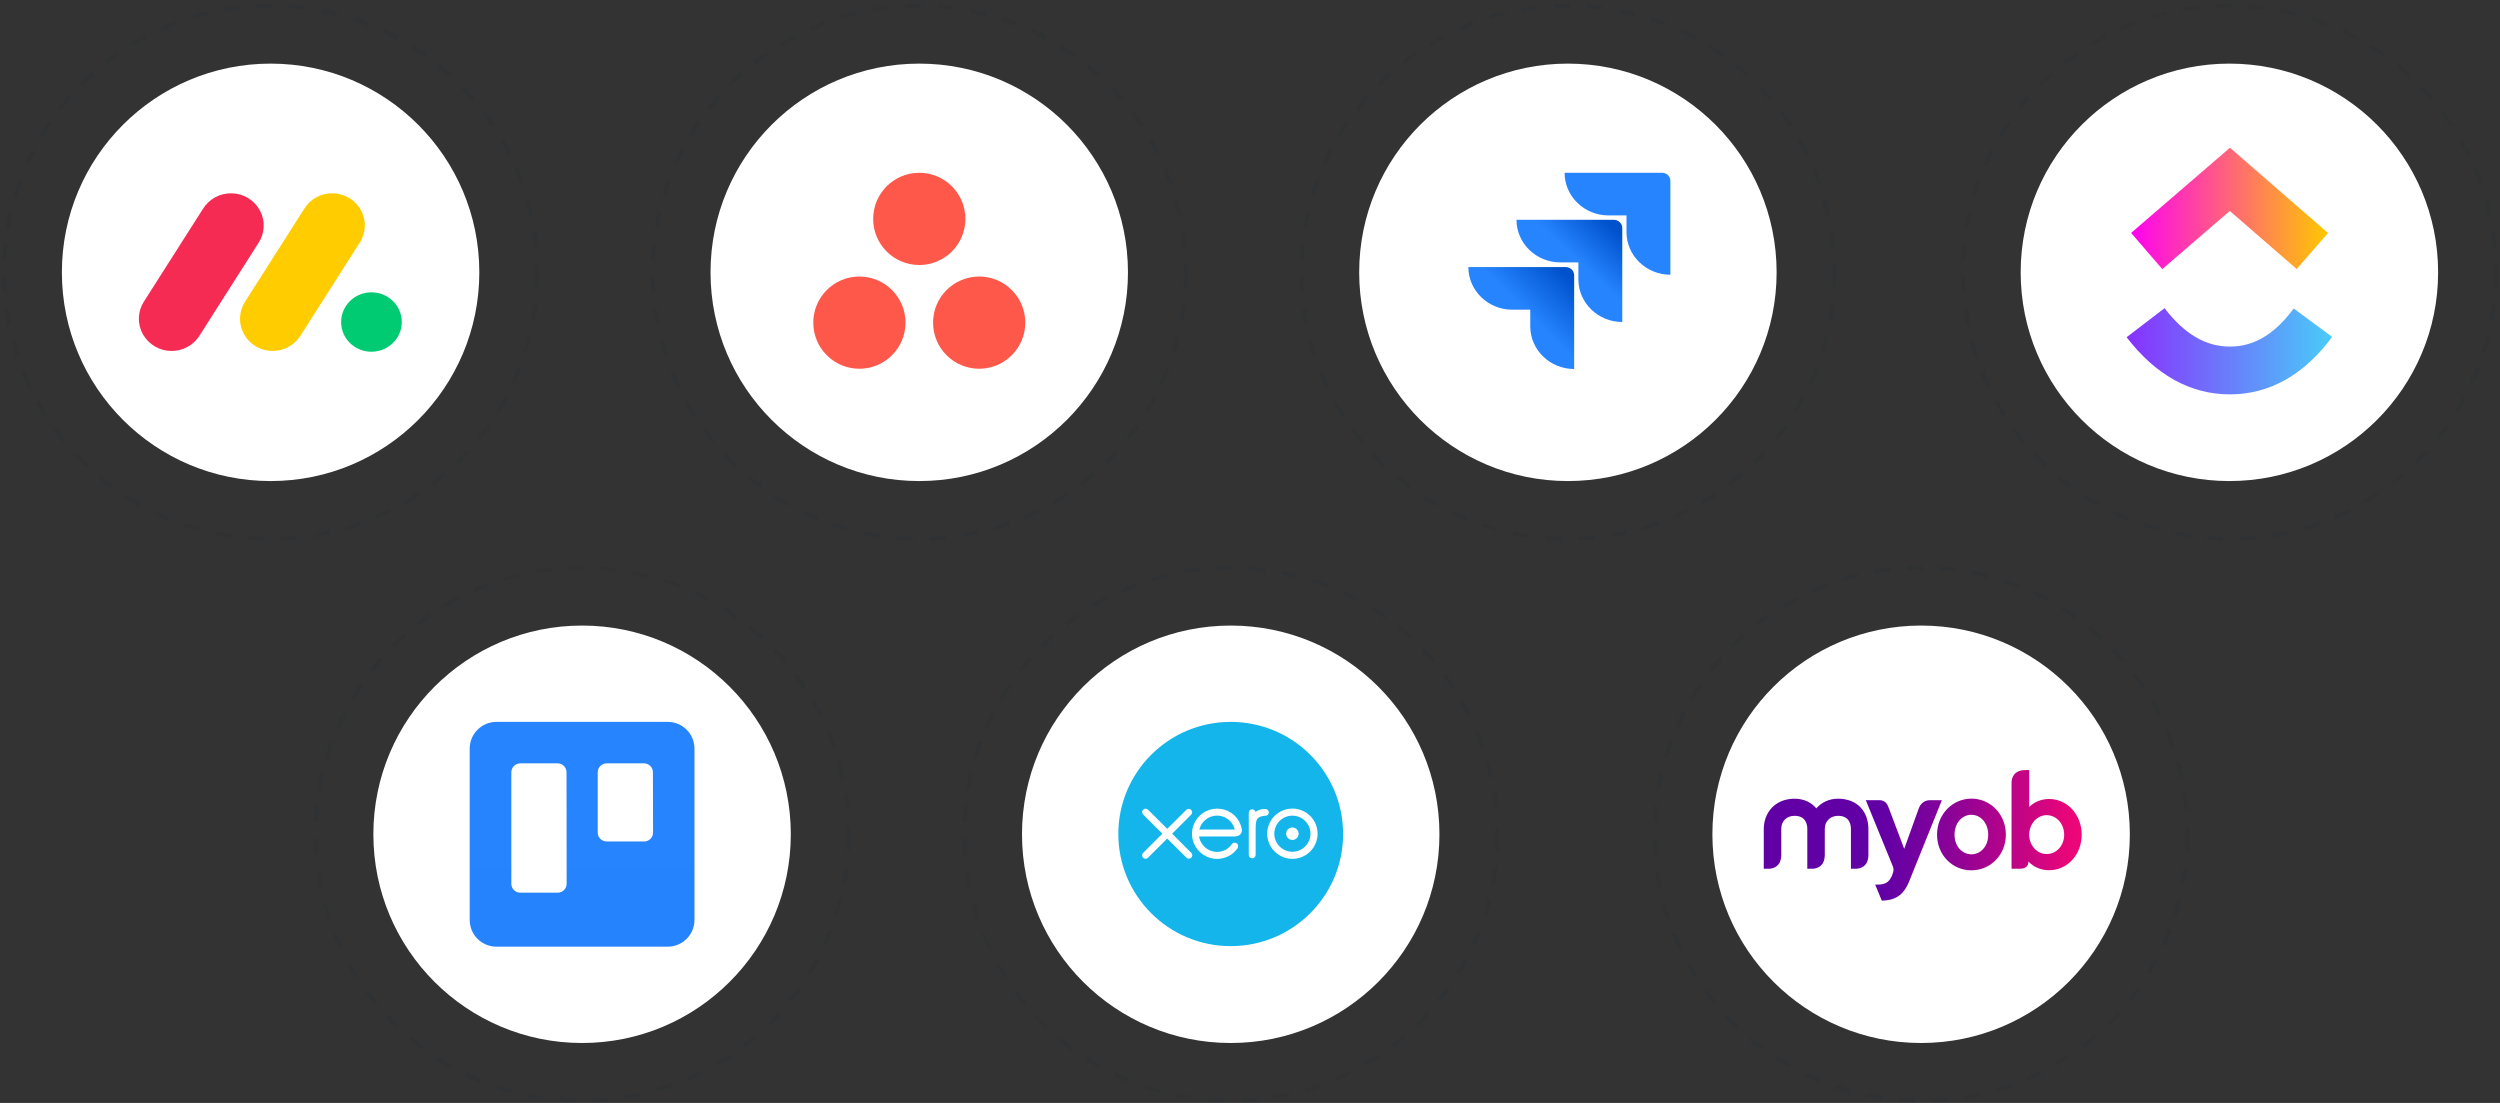
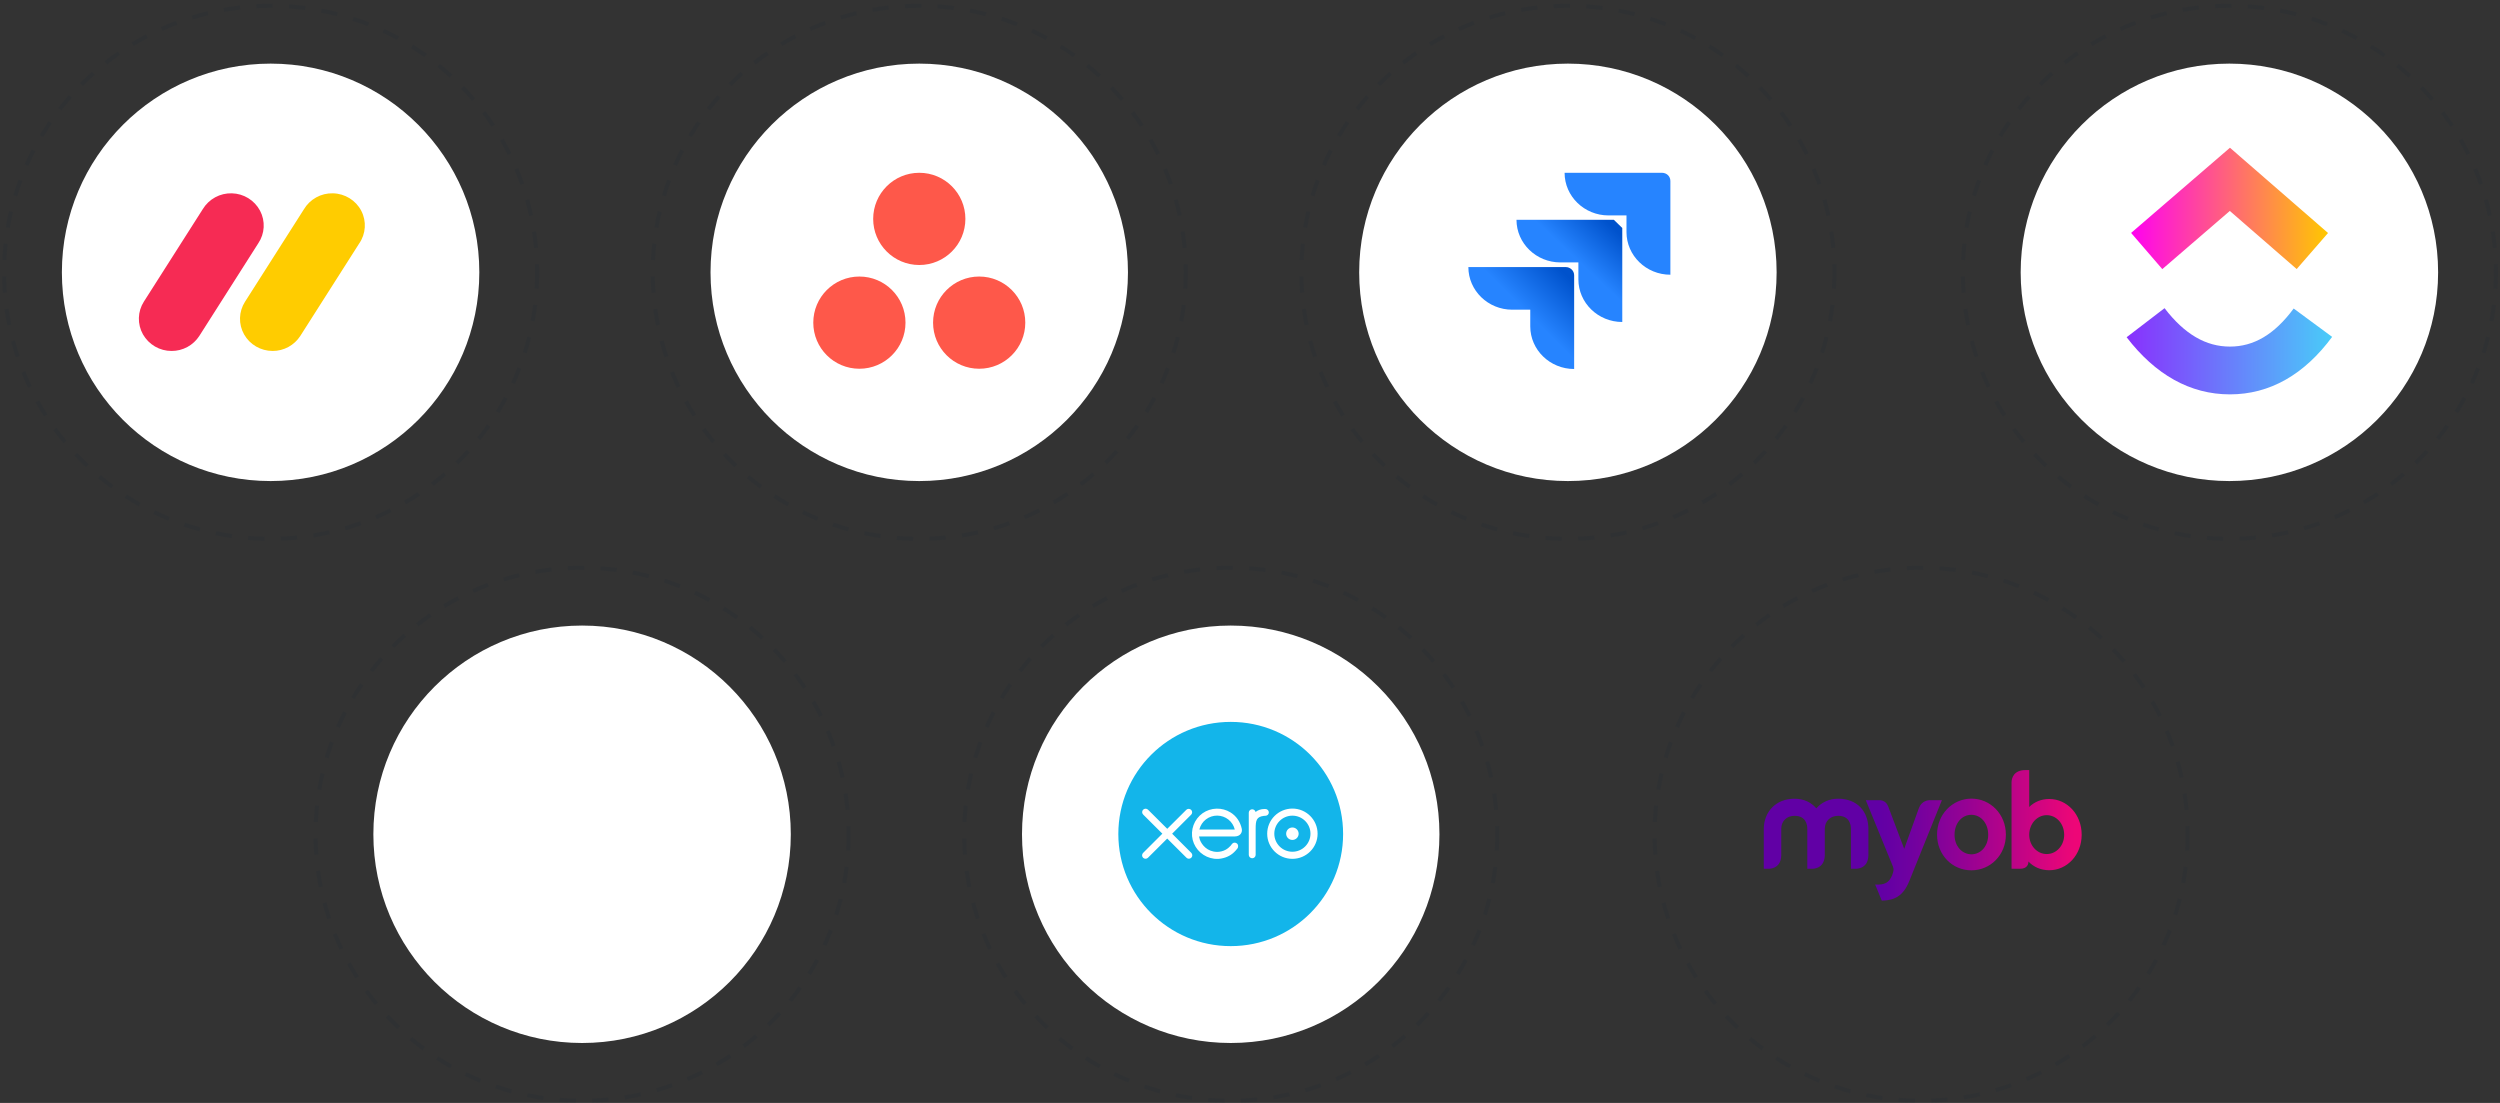
<svg xmlns="http://www.w3.org/2000/svg" width="612" height="270" viewBox="0 0 612 270" fill="none">
  <rect x="0" y="0" width="612" height="270" fill="#333333" stroke="none" />
  <circle cx="66.244" cy="66.668" r="51.095" fill="white" />
  <circle cx="66.245" cy="66.668" r="65.245" stroke="#0A253B" stroke-opacity="0.1" stroke-dasharray="4 4" />
  <path d="M42.002 85.915C40.579 85.918 39.18 85.543 37.95 84.829C36.719 84.115 35.7 83.087 34.996 81.85C34.304 80.621 33.958 79.228 33.997 77.818C34.036 76.409 34.457 75.036 35.216 73.848L49.643 51.194C50.381 49.976 51.429 48.977 52.681 48.297C53.932 47.617 55.341 47.282 56.764 47.325C58.186 47.359 59.574 47.77 60.785 48.516C61.996 49.263 62.987 50.318 63.656 51.573C65.001 54.116 64.833 57.175 63.222 59.562L48.805 82.216C48.074 83.356 47.067 84.292 45.878 84.939C44.689 85.585 43.355 85.921 42.002 85.915Z" fill="#F62B54" />
  <path d="M66.745 85.914C63.835 85.914 61.158 84.358 59.752 81.858C59.061 80.633 58.716 79.243 58.755 77.837C58.794 76.431 59.214 75.063 59.972 73.878L74.371 51.275C75.098 50.041 76.143 49.023 77.396 48.328C78.649 47.633 80.066 47.286 81.498 47.324C84.432 47.388 87.091 49.029 88.436 51.596C89.772 54.164 89.576 57.242 87.917 59.623L73.521 82.225C72.792 83.359 71.789 84.292 70.605 84.936C69.421 85.581 68.093 85.917 66.745 85.914Z" fill="#FFCC00" />
-   <path d="M90.933 86.105C95.035 86.105 98.36 82.85 98.36 78.834C98.36 74.818 95.035 71.563 90.933 71.563C86.831 71.563 83.506 74.818 83.506 78.834C83.506 82.85 86.831 86.105 90.933 86.105Z" fill="#00CA72" />
  <circle cx="225.031" cy="66.668" r="51.095" fill="white" />
  <path fill-rule="evenodd" clip-rule="evenodd" d="M239.703 67.695C233.469 67.695 228.416 72.748 228.416 78.982C228.416 85.216 233.469 90.269 239.703 90.269C245.936 90.269 250.99 85.216 250.99 78.982C250.99 72.748 245.936 67.695 239.703 67.695ZM210.379 67.696C204.145 67.696 199.092 72.748 199.092 78.982C199.092 85.216 204.145 90.269 210.379 90.269C216.612 90.269 221.666 85.216 221.666 78.982C221.666 72.748 216.612 67.696 210.379 67.696ZM236.327 53.586C236.327 59.82 231.274 64.874 225.041 64.874C218.807 64.874 213.754 59.82 213.754 53.586C213.754 47.353 218.807 42.299 225.041 42.299C231.274 42.299 236.327 47.353 236.327 53.586Z" fill="#FE584A" />
  <circle cx="225.032" cy="66.668" r="65.245" stroke="#0A253B" stroke-opacity="0.1" stroke-dasharray="4 4" />
  <circle cx="383.822" cy="66.668" r="51.095" fill="white" />
  <path d="M406.842 42.299H383.012C383.012 48.052 387.833 52.735 393.756 52.735H398.164V56.816C398.164 62.569 402.985 67.251 408.909 67.251V44.306C408.909 43.169 408.013 42.299 406.842 42.299Z" fill="#2684FF" />
-   <path d="M395.067 53.805H371.236C371.236 59.558 376.058 64.24 381.981 64.24H386.389V68.388C386.389 74.141 391.21 78.824 397.133 78.824V55.812C397.133 54.741 396.238 53.805 395.067 53.805Z" fill="url(#paint0_linear_1563_7808)" />
+   <path d="M395.067 53.805H371.236C371.236 59.558 376.058 64.24 381.981 64.24H386.389V68.388C386.389 74.141 391.21 78.824 397.133 78.824V55.812Z" fill="url(#paint0_linear_1563_7808)" />
  <path d="M383.286 65.379H359.455C359.455 71.132 364.276 75.814 370.2 75.814H374.608V79.895C374.608 85.648 379.429 90.331 385.352 90.331V67.386C385.352 66.249 384.388 65.379 383.286 65.379Z" fill="url(#paint1_linear_1563_7808)" />
  <circle cx="383.823" cy="66.668" r="65.245" stroke="#0A253B" stroke-opacity="0.1" stroke-dasharray="4 4" />
  <circle cx="545.755" cy="66.668" r="51.095" fill="white" />
  <circle cx="545.757" cy="66.668" r="65.245" stroke="#0A253B" stroke-opacity="0.1" stroke-dasharray="4 4" />
  <path d="M520.598 82.552L529.882 75.44C534.814 81.877 540.054 84.845 545.888 84.845C551.689 84.845 556.782 81.912 561.492 75.526L570.908 82.466C564.112 91.676 555.667 96.542 545.888 96.542C536.14 96.542 527.612 91.707 520.598 82.552Z" fill="url(#paint2_linear_1563_7808)" />
  <path d="M545.858 51.639L529.334 65.879L521.695 57.02L545.893 36.167L569.901 57.036L562.227 65.863L545.858 51.639Z" fill="url(#paint3_linear_1563_7808)" />
  <circle cx="142.494" cy="204.231" r="51.095" fill="white" />
  <circle cx="142.495" cy="204.232" r="65.245" stroke="#0A253B" stroke-opacity="0.1" stroke-dasharray="4 4" />
-   <path fill-rule="evenodd" clip-rule="evenodd" d="M163.476 176.718H121.524C117.914 176.718 114.987 179.643 114.982 183.255V225.172C114.975 226.913 115.662 228.584 116.889 229.818C118.116 231.051 119.784 231.744 121.524 231.744H163.476C165.214 231.742 166.879 231.047 168.105 229.814C169.33 228.582 170.015 226.911 170.008 225.172V183.255C170.003 179.647 167.081 176.723 163.476 176.718ZM138.714 216.351C138.711 216.933 138.477 217.49 138.064 217.899C137.65 218.308 137.091 218.535 136.51 218.53H127.342C126.143 218.525 125.173 217.551 125.173 216.351V189.05C125.173 187.85 126.143 186.876 127.342 186.871H136.51C137.71 186.876 138.682 187.849 138.687 189.05L138.714 216.351ZM159.87 203.817C159.87 204.399 159.637 204.957 159.223 205.367C158.809 205.776 158.249 206.002 157.667 205.996H148.499C147.298 205.991 146.326 205.018 146.321 203.817V189.05C146.326 187.849 147.298 186.876 148.499 186.871H157.667C158.866 186.876 159.835 187.85 159.835 189.05L159.87 203.817Z" fill="url(#paint4_linear_1563_7808)" />
  <circle cx="301.281" cy="204.231" r="51.095" fill="white" />
  <circle cx="301.282" cy="204.231" r="65.245" stroke="#0A253B" stroke-opacity="0.1" stroke-dasharray="4 4" />
  <path d="M301.281 231.611C316.476 231.611 328.793 219.322 328.793 204.165C328.793 189.005 316.477 176.719 301.281 176.719C286.085 176.719 273.768 189.005 273.768 204.165C273.768 219.322 286.085 231.611 301.281 231.611Z" fill="#13B5EA" />
  <path d="M286.937 204.092L291.632 199.395C291.772 199.234 291.846 199.025 291.838 198.812C291.83 198.599 291.74 198.397 291.588 198.247C291.436 198.097 291.231 198.01 291.017 198.005C290.803 197.999 290.595 198.075 290.435 198.217L285.742 202.894L281.032 198.209C280.873 198.053 280.658 197.966 280.434 197.967C280.211 197.969 279.997 198.058 279.84 198.217C279.683 198.375 279.596 198.589 279.597 198.812C279.599 199.034 279.689 199.247 279.848 199.403L284.543 204.085L279.851 208.77C279.768 208.846 279.701 208.938 279.655 209.041C279.608 209.143 279.583 209.254 279.58 209.366C279.578 209.479 279.598 209.59 279.639 209.695C279.681 209.799 279.743 209.894 279.822 209.975C279.901 210.055 279.995 210.118 280.099 210.161C280.204 210.205 280.315 210.226 280.428 210.226C280.541 210.225 280.653 210.202 280.756 210.157C280.86 210.113 280.954 210.048 281.032 209.967L285.736 205.279L290.423 209.949C290.538 210.071 290.688 210.156 290.852 210.192C291.017 210.228 291.189 210.215 291.345 210.152C291.502 210.09 291.636 209.982 291.73 209.843C291.824 209.704 291.874 209.539 291.873 209.372C291.874 209.262 291.852 209.153 291.81 209.051C291.768 208.95 291.706 208.857 291.628 208.78L286.936 204.087M314.847 204.091C314.847 204.933 315.533 205.616 316.379 205.616C316.785 205.616 317.174 205.455 317.462 205.169C317.749 204.883 317.91 204.495 317.91 204.09C317.909 203.686 317.748 203.298 317.461 203.012C317.173 202.726 316.784 202.566 316.378 202.566C315.536 202.566 314.851 203.249 314.851 204.091M311.95 204.091C311.95 201.657 313.935 199.674 316.378 199.674C318.816 199.674 320.804 201.657 320.804 204.091C320.804 206.525 318.817 208.508 316.378 208.508C315.203 208.506 314.076 208.04 313.246 207.212C312.416 206.383 311.95 205.261 311.95 204.091ZM310.208 204.091C310.208 207.483 312.977 210.245 316.378 210.245C319.779 210.245 322.548 207.485 322.548 204.092C322.548 200.7 319.779 197.938 316.378 197.938C314.741 197.941 313.172 198.591 312.015 199.745C310.858 200.898 310.208 202.461 310.208 204.091ZM309.77 198.043H309.513C308.735 198.043 307.985 198.287 307.359 198.769C307.316 198.583 307.211 198.416 307.061 198.296C306.911 198.177 306.725 198.111 306.533 198.11C306.424 198.11 306.315 198.132 306.213 198.174C306.112 198.216 306.02 198.277 305.943 198.355C305.865 198.432 305.804 198.524 305.762 198.626C305.721 198.727 305.7 198.835 305.7 198.945L305.703 209.309C305.715 209.524 305.809 209.725 305.965 209.872C306.122 210.02 306.329 210.101 306.544 210.101C306.76 210.101 306.967 210.018 307.123 209.871C307.279 209.723 307.372 209.521 307.384 209.307V202.933C307.384 200.81 307.58 199.951 309.403 199.724C309.574 199.703 309.756 199.707 309.758 199.707C310.255 199.689 310.611 199.346 310.611 198.884C310.61 198.661 310.521 198.447 310.362 198.29C310.204 198.132 309.989 198.044 309.765 198.044M293.615 203.08C293.615 203.055 293.618 203.031 293.619 203.009C293.864 202.046 294.426 201.193 295.215 200.585C296.005 199.978 296.976 199.653 297.973 199.66C298.971 199.668 299.937 200.009 300.716 200.628C301.496 201.247 302.045 202.109 302.275 203.076H293.614L293.615 203.08ZM303.996 202.921C303.633 201.209 302.694 199.802 301.264 198.899C300.228 198.252 299.023 197.923 297.8 197.956C296.577 197.989 295.391 198.381 294.391 199.082C293.379 199.807 292.608 200.817 292.177 201.982C291.747 203.147 291.676 204.413 291.974 205.619C292.285 206.818 292.95 207.897 293.884 208.716C294.817 209.536 295.976 210.058 297.21 210.215C297.955 210.305 298.68 210.263 299.427 210.068C300.082 209.91 300.705 209.644 301.273 209.283C301.869 208.901 302.368 208.396 302.853 207.792C302.86 207.779 302.87 207.771 302.88 207.759C303.216 207.344 303.153 206.751 302.786 206.47C302.474 206.232 301.953 206.136 301.543 206.661C301.455 206.787 301.356 206.917 301.249 207.045C300.922 207.405 300.517 207.753 300.031 208.023C299.412 208.353 298.708 208.539 297.961 208.544C295.513 208.516 294.205 206.812 293.738 205.597C293.656 205.366 293.594 205.129 293.55 204.889L293.538 204.761H302.323C303.526 204.734 304.173 203.886 303.994 202.918L303.996 202.921Z" fill="white" />
-   <circle cx="470.289" cy="204.231" r="51.095" fill="white" />
  <circle cx="470.29" cy="204.232" r="65.245" stroke="#0A253B" stroke-opacity="0.1" stroke-dasharray="4 4" />
  <path d="M469.749 197.799L466.151 207.795L462.236 197.435C461.644 195.796 460.095 195.887 460.095 195.887H456.748L463.397 212.146C463.397 212.123 463.397 212.123 463.374 212.1C463.386 212.122 463.394 212.147 463.397 212.172C463.412 212.191 463.42 212.215 463.419 212.24L463.397 212.149C463.625 212.808 463.556 213.173 463.351 213.81L463.215 214.216C462.441 216.128 461.347 216.651 459.048 216.538V216.561L460.665 220.477C463.647 220.406 465.878 219.452 467.381 215.718L475.373 195.887H472.365C472.159 195.887 470.474 195.933 469.745 197.8M478.471 204.357C478.471 201.464 480.316 199.462 482.592 199.462C484.868 199.462 486.713 201.467 486.713 204.357C486.713 207.18 484.869 209.138 482.592 209.138C480.338 209.115 478.471 207.18 478.471 204.357ZM474.19 204.312C474.19 209.32 477.948 213.054 482.592 213.054C487.236 213.054 491.039 209.32 491.039 204.312C491.039 199.303 487.237 195.502 482.592 195.502C477.97 195.525 474.19 199.327 474.19 204.312ZM444.636 197.893C443.429 196.435 441.585 195.525 439.308 195.525C434.732 195.523 431.771 198.733 431.771 202.991V212.667H433.16C434.116 212.596 435.984 212.144 436.052 209.366V202.899C436.052 201.01 437.373 199.712 439.308 199.712C442.131 199.712 442.427 201.943 442.427 202.899V212.667H443.816C444.772 212.596 446.616 212.144 446.707 209.388V202.899C446.707 201.01 448.074 199.712 449.963 199.712C452.787 199.712 453.106 201.943 453.106 202.899V212.667H454.494C455.451 212.596 457.341 212.144 457.386 209.32V202.991C457.386 198.596 454.631 195.523 449.937 195.523C447.774 195.523 445.884 196.433 444.632 197.89M496.749 204.357C496.749 201.692 498.662 199.552 501.029 199.552C503.397 199.552 505.31 201.625 505.31 204.357C505.31 207.02 503.397 209.07 501.029 209.07C498.662 209.07 496.749 206.952 496.749 204.357ZM495.865 188.51C492.95 188.51 492.473 190.468 492.427 191.424V212.667H494.498C496.16 212.689 496.548 211.642 496.548 211.051V210.891C497.845 212.258 499.621 213.032 501.648 213.032C506.042 213.032 509.594 209.274 509.594 204.334C509.594 199.371 506.02 195.591 501.648 195.591C499.735 195.591 498.005 196.297 496.753 197.549V188.51H495.865Z" fill="url(#paint5_linear_1563_7808)" />
  <defs>
    <linearGradient id="paint0_linear_1563_7808" x1="396.626" y1="53.862" x2="386.799" y2="64.297" gradientUnits="userSpaceOnUse">
      <stop offset="0.176" stop-color="#0052CC" />
      <stop offset="1" stop-color="#2684FF" />
    </linearGradient>
    <linearGradient id="paint1_linear_1563_7808" x1="385.507" y1="65.456" x2="374.125" y2="76.858" gradientUnits="userSpaceOnUse">
      <stop offset="0.176" stop-color="#0052CC" />
      <stop offset="1" stop-color="#2684FF" />
    </linearGradient>
    <linearGradient id="paint2_linear_1563_7808" x1="520.598" y1="1510.6" x2="570.908" y2="1510.6" gradientUnits="userSpaceOnUse">
      <stop stop-color="#8930FD" />
      <stop offset="1" stop-color="#49CCF9" />
    </linearGradient>
    <linearGradient id="paint3_linear_1563_7808" x1="521.695" y1="2056.85" x2="569.901" y2="2056.85" gradientUnits="userSpaceOnUse">
      <stop stop-color="#FF02F0" />
      <stop offset="1" stop-color="#FFC800" />
    </linearGradient>
    <linearGradient id="paint4_linear_1563_7808" x1="8707.25" y1="3698.37" x2="8707.25" y2="176.718" gradientUnits="userSpaceOnUse">
      <stop stop-color="#0052CC" />
      <stop offset="1" stop-color="#2684FF" />
    </linearGradient>
    <linearGradient id="paint5_linear_1563_7808" x1="431.801" y1="204.929" x2="510.175" y2="204.929" gradientUnits="userSpaceOnUse">
      <stop offset="0.36" stop-color="#6100A5" />
      <stop offset="0.46" stop-color="#7001A0" />
      <stop offset="0.64" stop-color="#980293" />
      <stop offset="0.89" stop-color="#D9057E" />
      <stop offset="0.97" stop-color="#ED0677" />
    </linearGradient>
  </defs>
</svg>